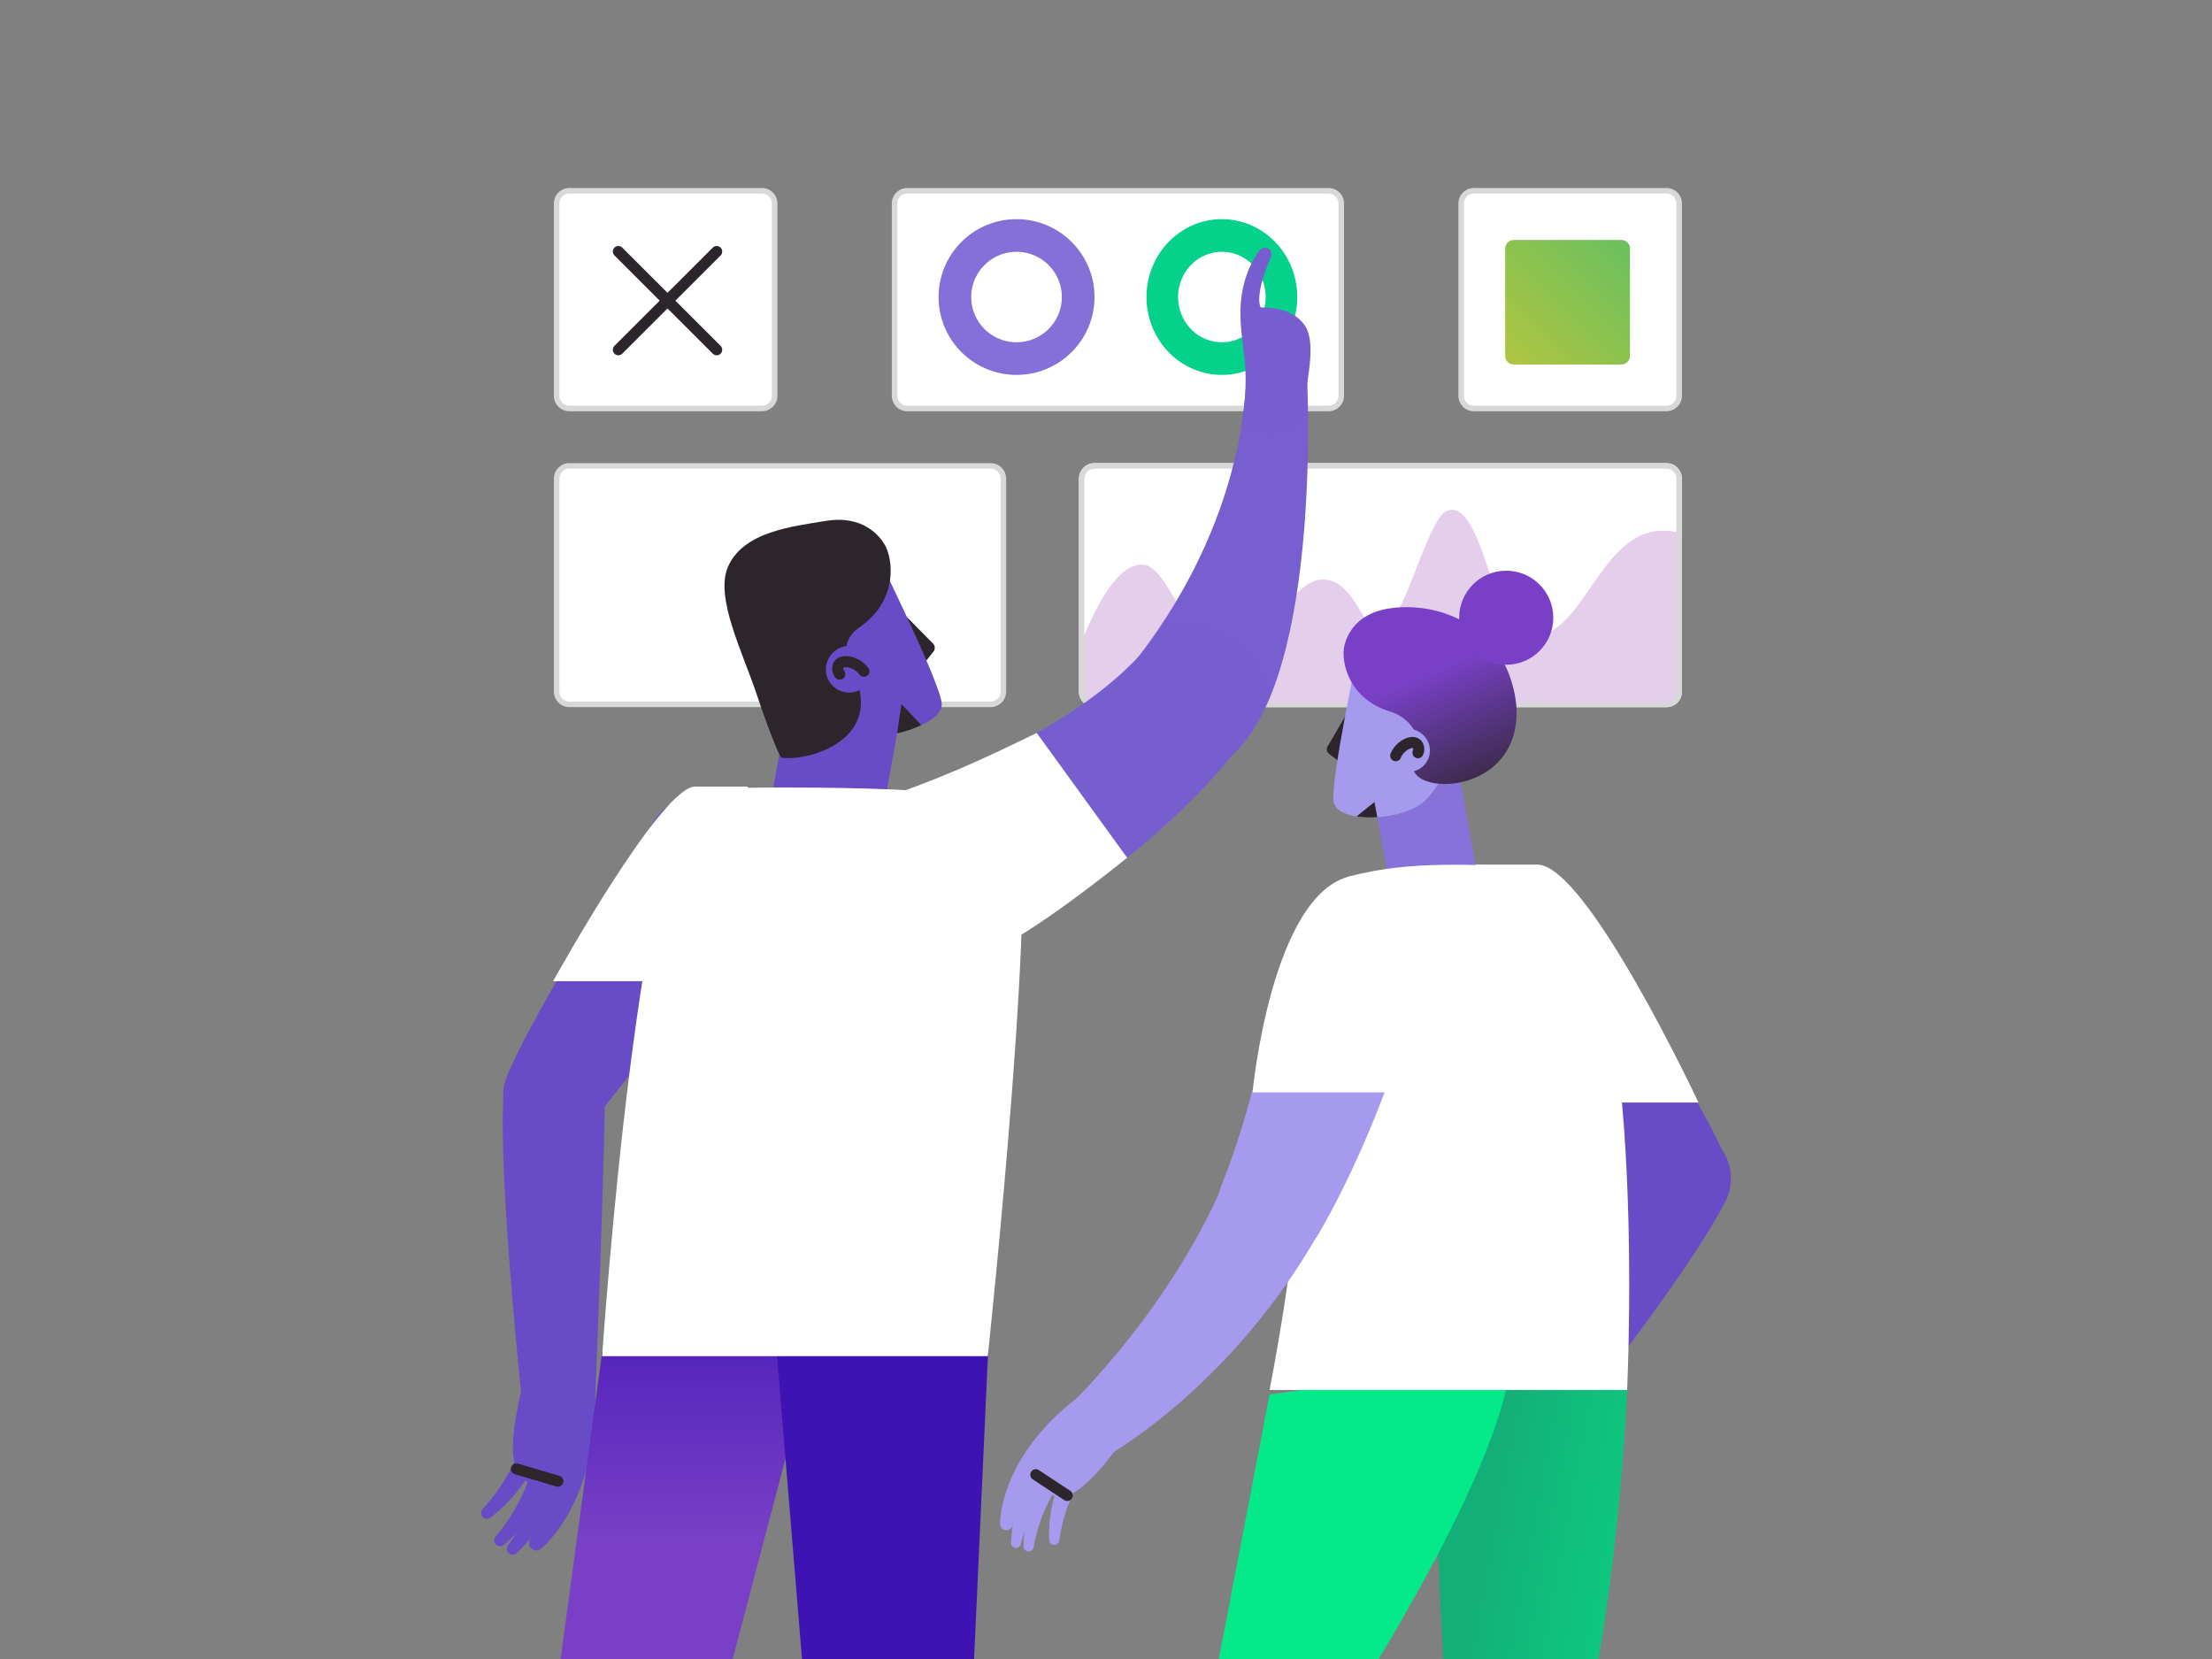
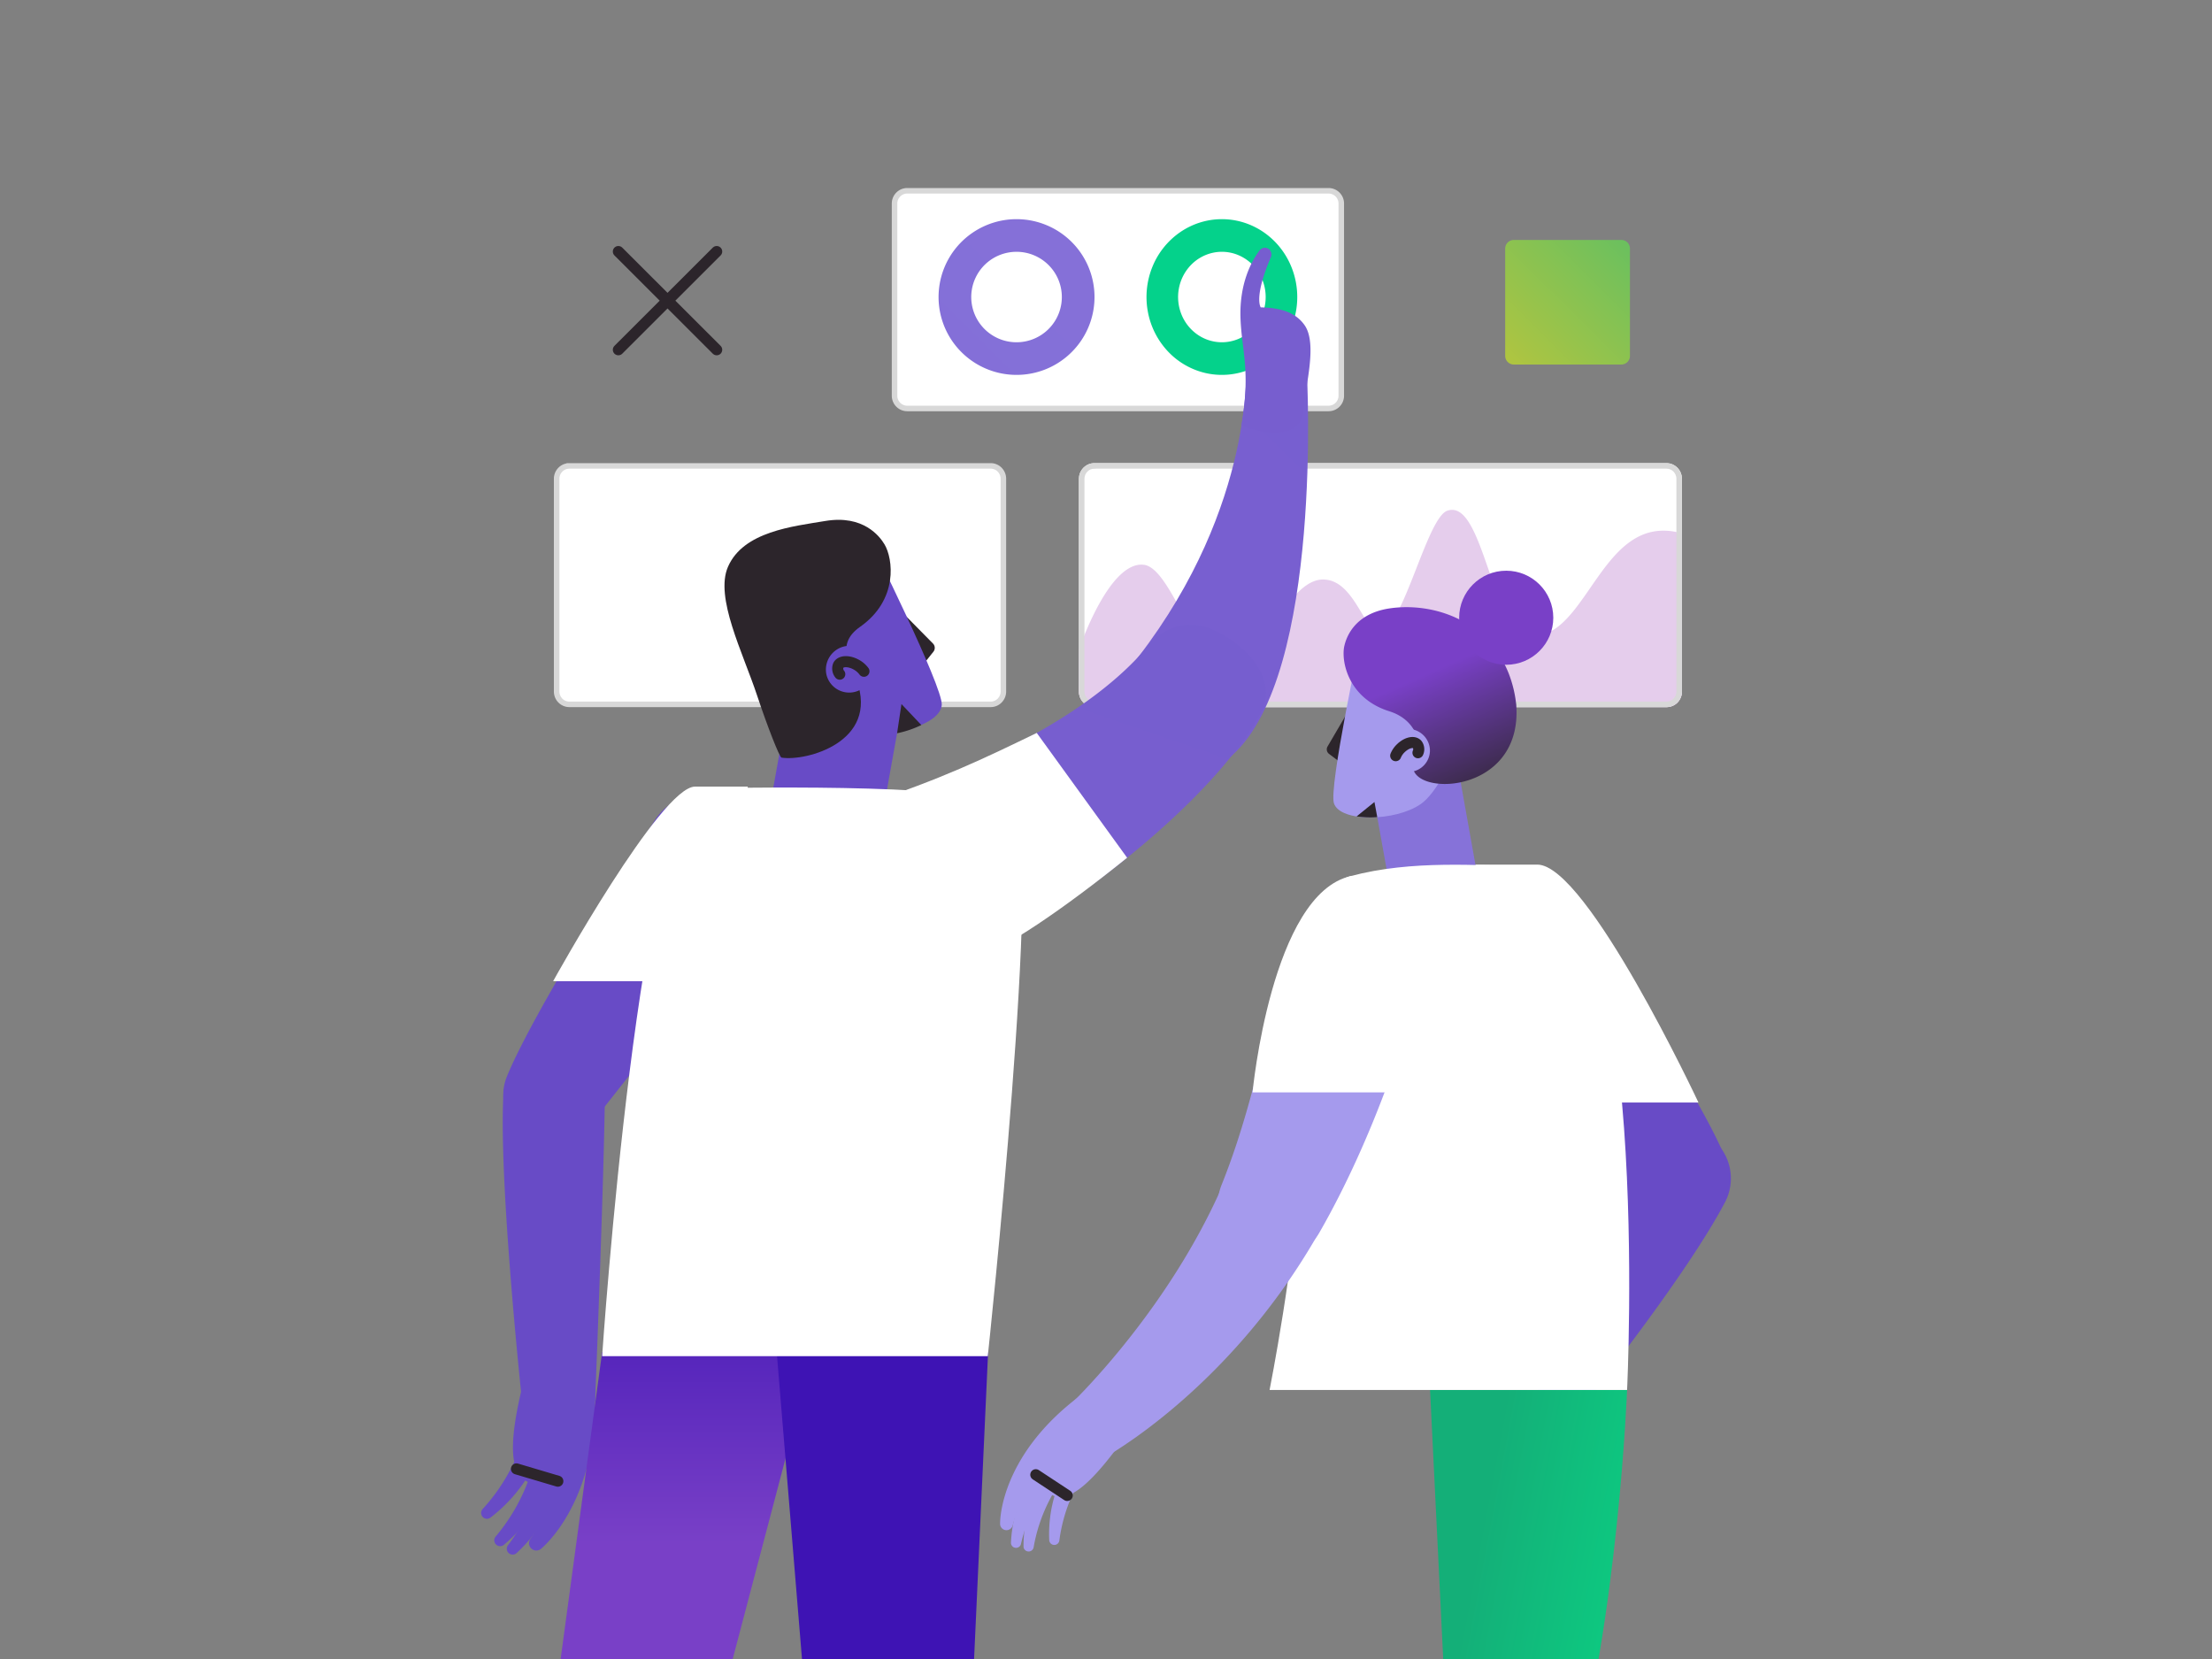
<svg xmlns="http://www.w3.org/2000/svg" viewBox="0 0 400 300" fill="none">
  <rect x="0" y="0" width="400" height="300" fill="#808080" stroke="none" />
  <g clip-path="url(#clip0)">
    <path d="M311.929 217.418c-7.599 14.416-27.638 39.139-27.638 39.139l-6.227-5.114s11.264-26.332 17.055-41.619a9.24 9.24 0 019.52-5.915 9.24 9.24 0 018.008 6.664 9.23 9.23 0 01-.718 6.845z" fill="url(#paint0_linear)" />
    <path d="M308.43 220.4a8.82 8.82 0 01-11.423-2.059c-8.841-11.058-28.688-32.6-29.335-37.284-.357-2.567 2.139-6.552 5.157-10.326a10.283 10.283 0 018.517-3.836 10.288 10.288 0 018.114 4.628c7.224 11.018 18.29 27.711 22.575 37.931a8.791 8.791 0 01-3.605 10.92v.026z" fill="url(#paint1_linear)" />
    <path d="M91.02 198.185c-.839 16.27 3.513 56.471 3.513 56.471l13.079-1.214s1.479-36.849 1.737-53.198c.145-9.125-3.302-10.795-9.046-10.828a9.246 9.246 0 00-9.283 8.769z" fill="url(#paint2_linear)" />
    <path d="M95.378 205.594a8.82 8.82 0 0011.396-2.197c8.708-11.163 32.92-41.091 33.514-45.782.324-2.567-2.218-6.532-5.282-10.26a10.282 10.282 0 00-3.838-2.891 10.307 10.307 0 00-9.33.57 10.293 10.293 0 00-3.457 3.337c-7.098 11.098-22.587 36.064-26.74 46.35a8.79 8.79 0 003.73 10.88l.007-.007z" fill="url(#paint3_linear)" />
-     <path d="M102.955 34.5h34.832a2.293 2.293 0 012.295 2.29v34.783a2.293 2.293 0 01-2.295 2.29h-34.832a2.293 2.293 0 01-2.295-2.29V36.79a2.293 2.293 0 012.295-2.291zM266.521 34.5h34.832a2.293 2.293 0 012.295 2.29v34.783a2.293 2.293 0 01-2.295 2.29h-34.832a2.292 2.292 0 01-2.294-2.29V36.79a2.292 2.292 0 012.294-2.291z" fill="#fff" stroke="#D8D8D8" />
    <path d="M293.187 43.387h-19.439a1.56 1.56 0 00-1.561 1.559v19.411c0 .86.699 1.559 1.561 1.559h19.439a1.56 1.56 0 001.561-1.559V44.946a1.56 1.56 0 00-1.561-1.559z" fill="url(#paint4_linear)" />
    <path d="M164.06 34.5h76.189a2.302 2.302 0 012.297 2.307v34.75a2.302 2.302 0 01-2.297 2.307H164.06a2.302 2.302 0 01-2.297-2.307v-34.75a2.302 2.302 0 012.297-2.307zM102.958 84.25h76.188c1.264 0 2.298 1.037 2.298 2.328v38.464c0 1.29-1.034 2.327-2.298 2.327h-76.188c-1.264 0-2.298-1.037-2.298-2.327V86.578c0-1.29 1.034-2.327 2.298-2.327z" fill="#fff" stroke="#D8D8D8" />
    <path d="M301.351 83.75h-103.45c-1.545 0-2.797 1.266-2.797 2.828v38.464c0 1.562 1.252 2.827 2.797 2.827h103.45c1.545 0 2.797-1.265 2.797-2.827V86.578c0-1.562-1.252-2.827-2.797-2.827z" fill="#fff" />
    <path d="M129.602 45.485l-17.784 17.764M111.818 45.485l17.784 17.764" stroke="#2C252B" stroke-width="2" stroke-miterlimit="10" stroke-linecap="round" />
    <path d="M195.133 117.412s5.363-16.011 11.691-15.283c5.135.568 9.404 18.623 15.918 18.623 4.942 0 9.833-15.959 16.497-15.959 5.821 0 7.38 9.788 10.398 9.337 4.119-.612 8.366-20.377 12.042-21.76 6.707-2.474 7.93 22.677 15.439 22.677 10.183 0 12.578-22.677 27.03-18.594v28.629c0 .739-.288 1.448-.802 1.971a2.714 2.714 0 01-1.937.816H197.843a2.714 2.714 0 01-1.937-.816 2.816 2.816 0 01-.802-1.971l.029-7.67z" fill="url(#paint5_linear)" />
    <path d="M183.823 39.632c-2.789 0-5.516.826-7.836 2.375a14.073 14.073 0 00-5.992 14.46 14.07 14.07 0 003.866 7.21 14.12 14.12 0 0015.374 3.038 14.096 14.096 0 006.323-5.196 14.067 14.067 0 00-1.772-17.77 14.11 14.11 0 00-9.963-4.117zm0 22.26a8.188 8.188 0 01-7.565-5.044 8.176 8.176 0 015.954-11.155 8.201 8.201 0 018.411 3.46 8.166 8.166 0 01.774 7.675 8.171 8.171 0 01-4.434 4.439 8.2 8.2 0 01-3.14.625z" fill="url(#paint6_linear)" />
    <path d="M220.955 39.632c-2.697 0-5.333.826-7.575 2.375a13.991 13.991 0 00-5.02 6.322 14.51 14.51 0 00-.772 8.138 14.235 14.235 0 003.736 7.21 13.502 13.502 0 006.985 3.848c2.645.54 5.386.259 7.877-.81a13.744 13.744 0 006.113-5.196 14.408 14.408 0 002.286-7.828c-.005-3.73-1.444-7.307-3.999-9.943-2.556-2.635-6.02-4.116-9.631-4.116zm0 22.26a7.74 7.74 0 01-4.397-1.377 8.132 8.132 0 01-2.916-3.668 8.428 8.428 0 01-.454-4.722 8.27 8.27 0 012.161-4.188 7.842 7.842 0 014.048-2.244 7.681 7.681 0 014.573.457 7.97 7.97 0 013.558 3.003 8.367 8.367 0 011.345 4.538 8.404 8.404 0 01-.597 3.136 8.185 8.185 0 01-1.715 2.661 7.9 7.9 0 01-2.571 1.779 7.698 7.698 0 01-3.035.625z" fill="#04D28B" />
    <path d="M197.901 84.25h103.45c1.264 0 2.297 1.037 2.297 2.328v38.464c0 1.291-1.033 2.327-2.297 2.327h-103.45c-1.264 0-2.297-1.036-2.297-2.327V86.578c0-1.29 1.033-2.327 2.297-2.327z" stroke="#D8D8D8" />
    <path d="M266.774 156.348h11.225c8.979 0 29.137 43.024 29.137 43.024h-27.731l-12.631-43.024z" fill="#fff" />
    <path d="M294.227 251.357s-1.558 40.815-10.161 71.548h-21.967l-3.499-71.548h35.627z" fill="url(#paint7_linear)" />
-     <path d="M229.582 252.169L215.802 324h18.144s36.856-53.252 39.312-77.921l-43.676 6.09z" fill="url(#paint8_linear)" />
    <path d="M252.308 165.915h16.209l-4.747-26.504h-16.216l4.754 26.504z" fill="url(#paint9_linear)" />
    <path d="M245.078 126.42l-5.018 8.577a1.027 1.027 0 00.258 1.32l3.05 2.302 1.71-12.199z" fill="#2C252B" />
    <path d="M246.095 115.263s-5.85 27.097-4.873 30.013c1.162 3.451 11.119 3.299 15.701.119 5.691-3.959 11.587-23.858 11.587-23.858l-22.415-6.274z" fill="url(#paint10_linear)" />
    <path d="M275.8 156.598c-8.511 0-20.303-1.174-31.6 1.835-8.405 2.236-7.428 25.876-8.947 51.291-1.122 18.804-5.671 41.62-5.671 41.62h64.646s4.674-94.746-18.428-94.746z" fill="#fff" />
    <path d="M274.189 127.488c0-.145-.033-.29-.053-.442a21.644 21.644 0 00-1.32-5.278c-3.889-9.785-13.866-12.872-21.492-11.757-6.378.937-7.85 5.219-8.207 6.723-.66 2.639.561 9.507 8.088 11.876 4.952 1.537 6.075 6.05 4.767 8.36-4.073 7.125 19.491 8.069 18.217-9.482z" fill="url(#paint11_linear)" />
    <path d="M258.574 135.545a3.888 3.888 0 01-2.235 3.678 3.9 3.9 0 01-4.261-.626 3.895 3.895 0 01-1.079-4.167 3.894 3.894 0 013.422-2.613 3.961 3.961 0 014.153 3.728z" fill="url(#paint12_linear)" />
    <path d="M256.414 136.118a1.486 1.486 0 00-.138-1.498c-.575-.66-1.889-.35-2.939.66a3.923 3.923 0 00-.95 1.372" stroke="#2C252B" stroke-width="2" stroke-miterlimit="10" stroke-linecap="round" />
    <path d="M249.053 147.77l-.509-2.744-3.229 2.606a16.64 16.64 0 003.738.138z" fill="#2C252B" />
    <path d="M272.373 120.211c4.7 0 8.511-3.808 8.511-8.505 0-4.697-3.811-8.504-8.511-8.504-4.701 0-8.511 3.807-8.511 8.504 0 4.697 3.81 8.505 8.511 8.505z" fill="url(#paint13_linear)" />
    <path d="M135.224 142.241h-9.534c-6.227 0-25.665 35.187-25.665 35.187h30.986l4.213-35.187z" fill="#fff" />
    <path d="M95.767 279.563a1.32 1.32 0 002.087.495c2.462-2.098 10.834-11.401 9.639-30.179 0 0-10.108-11.17-12.234-2.434-.911 3.754-3.744 13.948-1.875 18.177 1.452 3.299 3.3 2.388 6.523 3.134 0 0 1.076 2.19-4.014 9.547a1.318 1.318 0 00-.126 1.267v-.007z" fill="url(#paint14_linear)" />
    <path d="M102.231 263.893a28.084 28.084 0 01-8.841 16.97 1.048 1.048 0 01-1.281.072 1.05 1.05 0 01-.244-1.517 34.066 34.066 0 006.748-16.778l3.618 1.253z" fill="url(#paint15_linear)" />
    <path d="M100.758 262.884a28.078 28.078 0 01-9.672 16.494 1.045 1.045 0 01-1.281 0 1.036 1.036 0 01-.418-.724 1.052 1.052 0 01.246-.8 34.066 34.066 0 007.573-16.428l3.552 1.458z" fill="url(#paint16_linear)" />
    <path d="M99.002 258.357A28.087 28.087 0 0188.67 274.45a1.055 1.055 0 01-1.28-.04 1.05 1.05 0 01-.106-1.531 34.068 34.068 0 008.233-16.112l3.486 1.59z" fill="url(#paint17_linear)" />
    <path d="M93.39 265.622l7.487 2.223" stroke="#2C252B" stroke-width="2" stroke-miterlimit="10" stroke-linecap="round" />
    <path d="M108.887 244.509l-10.644 78.673h28.147l20.719-78.673h-38.222z" fill="url(#paint18_linear)" />
    <path d="M140.453 244.509l6.484 78.673h28.147l3.598-78.673h-38.229z" fill="url(#paint19_linear)" />
    <path d="M158.63 152.62h-20.62l5.157-28.74h20.613l-5.15 28.74z" fill="url(#paint20_linear)" />
    <path d="M161.133 108.685l7.579 7.686a1.117 1.117 0 01.086 1.471l-2.588 3.24-5.077-12.397z" fill="#2C252B" />
    <path d="M157.098 97.237s13.423 26.913 13.205 30.232c-.29 3.958-10.801 6.446-16.466 4.328-7.045-2.639-18.587-21.964-18.587-21.964l21.848-12.596z" fill="url(#paint21_linear)" />
    <path d="M127.783 142.492c9.243 0 50.179-.957 55.547 3.774 5.368 4.731-4.707 98.968-4.707 98.968h-69.737s6.933-102.742 18.897-102.742z" fill="#fff" />
    <path d="M131.639 102.502c2.78-6.406 11.773-7.317 17.603-8.293 6.893-1.148 9.838 2.784 10.702 4.222 1.532 2.541 2.582 10.003-4.41 14.918-4.622 3.233-1.598 7.02-.614 9.719 4.041 11.098-9.118 14.641-13.595 13.935-.37-.06-2.601-5.76-4.41-11.217-2.608-7.851-7.679-17.741-5.276-23.284z" fill="url(#paint22_linear)" />
    <path d="M149.426 121.893a4.225 4.225 0 107.662-3.2 4.226 4.226 0 00-4.301-1.827 4.308 4.308 0 00-3.361 5.027z" fill="url(#paint23_linear)" />
    <path d="M151.856 121.913a1.599 1.599 0 01-.258-1.61c.436-.824 1.895-.871 3.262-.105a4.25 4.25 0 011.367 1.187" stroke="#2C252B" stroke-width="2" stroke-miterlimit="10" stroke-linecap="round" />
    <path d="M162.222 132.595l.792-5.278 3.592 3.794a18.506 18.506 0 01-4.384 1.484z" fill="#2C252B" />
    <path d="M236.33 67.534s3.024 54.386-13.575 69.106c-8.973 7.957-24.12-8.498-16.929-17.814 21.3-27.659 19.517-53.364 19.517-53.364l10.987 2.072z" fill="url(#paint24_linear)" />
    <path d="M219.183 113.818a9.736 9.736 0 00-11.403 2.751c-5.447 6.697-18.758 18.395-49.586 28.411-12.386 4.024 8.901 29.274 18.653 26.846 9.752-2.428 41.431-24.88 51.143-42.958 3.275-6.09-2.74-12.438-8.807-15.05z" fill="url(#paint25_linear)" />
    <path d="M229.74 45.345a1.206 1.206 0 00-1.54-.416 1.22 1.22 0 00-.441.37c-1.406 1.873-3.644 5.872-3.439 12.173.191 5.938 1.894 9.534.151 19.516 0 0 11.033 4.513 11.363-3.523.139-3.457 2.457-11.282.073-14.667-1.855-2.64-4.952-3.134-7.923-3.22 0 0-1.321-1.735 1.835-9.072a1.2 1.2 0 00-.112-1.154l.033-.007z" fill="url(#paint26_linear)" />
    <path d="M156.471 145.395c-12.908 4.196 9.277 30.509 19.438 27.975 5.282-1.319 16.659-9.191 27.91-18.263l-16.342-22.571c-9.389 4.552-17.384 8.432-31.006 12.859z" fill="#fff" />
    <path d="M225.435 226.582a9.838 9.838 0 01-4.522-12.345c7.441-18.474 9.547-38.518 14.34-47.504 6.339-11.877 24.47-5.51 21.987 7.726-1.981 10.715-8.96 31.557-18.626 48.382a9.85 9.85 0 01-13.205 3.754l.026-.013z" fill="url(#paint27_linear)" />
    <path d="M238.152 223.501c-16.203 28.12-38.652 40.201-38.652 40.201l-6.292-9.389s17.464-16.376 27.731-39.627a9.668 9.668 0 016.083-5.348 9.682 9.682 0 018.02 1.152 9.699 9.699 0 013.11 13.011z" fill="url(#paint28_linear)" />
    <path d="M182.347 276.654a1.154 1.154 0 01-1.034-.177 1.15 1.15 0 01-.465-.938c0-2.818 1.538-13.612 14.737-23.344 0 0 13.119.482 8.484 6.79-1.981 2.711-7.21 10.312-11.079 11.44-3.011.878-3.453-.864-5.744-2.593 0 0-2.067.508-4.12 8.023a1.158 1.158 0 01-.773.792l-.006.007z" fill="url(#paint29_linear)" />
    <path d="M189.18 263.57a24.461 24.461 0 00-6.365 15.399.921.921 0 00.177.562.924.924 0 001.475.008.933.933 0 00.158-.332 29.67 29.67 0 017.421-13.908l-2.866-1.729z" fill="url(#paint30_linear)" />
    <path d="M190.679 263.979a24.447 24.447 0 00-5.592 15.697.903.903 0 00.713.857.914.914 0 001.115-.739 29.69 29.69 0 016.722-14.258l-2.958-1.557z" fill="url(#paint31_linear)" />
    <path d="M194.687 262.613a24.451 24.451 0 00-4.952 15.914.912.912 0 00.746.832.932.932 0 00.711-.159.904.904 0 00.372-.626 29.682 29.682 0 016.14-14.516l-3.017-1.445z" fill="url(#paint32_linear)" />
    <path d="M192.99 270.425l-5.685-3.747" stroke="#2C252B" stroke-width="2" stroke-miterlimit="10" stroke-linecap="round" />
    <path d="M257.081 163.381s4.14 11.058-5.064 34.157h-25.519s3.407-35.892 17.755-39.105c.013 0 12.261 1.794 12.828 4.948z" fill="#fff" />
  </g>
  <defs>
    <linearGradient id="paint0_linear" x1="317432" y1="14923.5" x2="319762" y2="18381.9" gradientUnits="userSpaceOnUse">
      <stop stop-color="#684BC6" />
      <stop offset="1" stop-color="#A59AED" />
    </linearGradient>
    <linearGradient id="paint1_linear" x1="375306" y1="35410" x2="375284" y2="39763.9" gradientUnits="userSpaceOnUse">
      <stop stop-color="#684BC6" />
      <stop offset="1" stop-color="#A59AED" />
    </linearGradient>
    <linearGradient id="paint2_linear" x1="2464.76" y1="19737.3" x2="-1096.05" y2="22499.6" gradientUnits="userSpaceOnUse">
      <stop stop-color="#684BC6" />
      <stop offset="1" stop-color="#A59AED" />
    </linearGradient>
    <linearGradient id="paint3_linear" x1="6576.99" y1="18273.5" x2="3450.81" y2="24968.9" gradientUnits="userSpaceOnUse">
      <stop stop-color="#684BC6" />
      <stop offset="1" stop-color="#A59AED" />
    </linearGradient>
    <linearGradient id="paint4_linear" x1="304.17" y1="33.978" x2="256.353" y2="81.863" gradientUnits="userSpaceOnUse">
      <stop stop-color="#4BBE6C" />
      <stop offset=".59" stop-color="#A5C445" />
      <stop offset="1" stop-color="#E6C929" />
    </linearGradient>
    <linearGradient id="paint5_linear" x1="34045.7" y1="9842.32" x2="34045.7" y2="8094.48" gradientUnits="userSpaceOnUse">
      <stop stop-color="#F3F5F9" />
      <stop offset=".19" stop-color="#D6E1F4" />
      <stop offset=".38" stop-color="#C2D3F0" />
      <stop offset=".5" stop-color="#BACEEF" />
      <stop offset=".72" stop-color="#CBCEEE" />
      <stop offset=".99" stop-color="#E5CDEC" />
    </linearGradient>
    <linearGradient id="paint6_linear" x1="4602.65" y1="5840.19" x2="6074.05" y2="4366.68" gradientUnits="userSpaceOnUse">
      <stop stop-color="#684BC6" />
      <stop offset="1" stop-color="#A59AED" />
    </linearGradient>
    <linearGradient id="paint7_linear" x1="266.246" y1="284.881" x2="326.082" y2="296.113" gradientUnits="userSpaceOnUse">
      <stop stop-color="#14AF78" />
      <stop offset="1" stop-color="#04EA8B" />
    </linearGradient>
    <linearGradient id="paint8_linear" x1="20742.4" y1="42284.5" x2="16328.1" y2="39727.2" gradientUnits="userSpaceOnUse">
      <stop stop-color="#14AF78" />
      <stop offset="1" stop-color="#04EA8B" />
    </linearGradient>
    <linearGradient id="paint9_linear" x1="-21858.9" y1="11451.2" x2="-22464.4" y2="10179.2" gradientUnits="userSpaceOnUse">
      <stop stop-color="#684BC6" />
      <stop offset="1" stop-color="#A59AED" />
    </linearGradient>
    <linearGradient id="paint10_linear" x1="-26348.7" y1="26535.4" x2="-27060.6" y2="25197.6" gradientUnits="userSpaceOnUse">
      <stop stop-color="#684BC6" />
      <stop offset="1" stop-color="#A59AED" />
    </linearGradient>
    <linearGradient id="paint11_linear" x1="269.039" y1="146.391" x2="258.21" y2="121.716" gradientUnits="userSpaceOnUse">
      <stop stop-color="#2C252B" />
      <stop offset=".58" stop-color="#583585" />
      <stop offset="1" stop-color="#7940C7" />
    </linearGradient>
    <linearGradient id="paint12_linear" x1="-6730.34" y1="6315.17" x2="-6884.57" y2="5977.27" gradientUnits="userSpaceOnUse">
      <stop stop-color="#684BC6" />
      <stop offset="1" stop-color="#A59AED" />
    </linearGradient>
    <linearGradient id="paint13_linear" x1="6545.3" y1="4875.01" x2="6265.97" y2="4239.05" gradientUnits="userSpaceOnUse">
      <stop stop-color="#2C252B" />
      <stop offset=".58" stop-color="#583585" />
      <stop offset="1" stop-color="#7940C7" />
    </linearGradient>
    <linearGradient id="paint14_linear" x1="158461" y1="-3008.93" x2="161134" y2="1034.94" gradientUnits="userSpaceOnUse">
      <stop stop-color="#684BC6" />
      <stop offset="1" stop-color="#A59AED" />
    </linearGradient>
    <linearGradient id="paint15_linear" x1="107056" y1="8530.48" x2="108263" y2="11249.1" gradientUnits="userSpaceOnUse">
      <stop stop-color="#684BC6" />
      <stop offset="1" stop-color="#A59AED" />
    </linearGradient>
    <linearGradient id="paint16_linear" x1="114655" y1="11728.3" x2="115767" y2="14561.7" gradientUnits="userSpaceOnUse">
      <stop stop-color="#684BC6" />
      <stop offset="1" stop-color="#A59AED" />
    </linearGradient>
    <linearGradient id="paint17_linear" x1="120648" y1="14321.4" x2="121674" y2="17227" gradientUnits="userSpaceOnUse">
      <stop stop-color="#684BC6" />
      <stop offset="1" stop-color="#A59AED" />
    </linearGradient>
    <linearGradient id="paint18_linear" x1="122.673" y1="220.618" x2="122.673" y2="279.187" gradientUnits="userSpaceOnUse">
      <stop stop-color="#3E13B4" />
      <stop offset="1" stop-color="#7940C7" />
    </linearGradient>
    <linearGradient id="paint19_linear" x1="7007.53" y1="31982.1" x2="7007.53" y2="38965.9" gradientUnits="userSpaceOnUse">
      <stop stop-color="#3E13B4" />
      <stop offset="1" stop-color="#7940C7" />
    </linearGradient>
    <linearGradient id="paint20_linear" x1="316345" y1="12190" x2="317020" y2="10582.3" gradientUnits="userSpaceOnUse">
      <stop stop-color="#684BC6" />
      <stop offset="1" stop-color="#A59AED" />
    </linearGradient>
    <linearGradient id="paint21_linear" x1="433519" y1="-30641.1" x2="433847" y2="-32431.3" gradientUnits="userSpaceOnUse">
      <stop stop-color="#684BC6" />
      <stop offset="1" stop-color="#A59AED" />
    </linearGradient>
    <linearGradient id="paint22_linear" x1="335868" y1="-17995" x2="336370" y2="-19987.9" gradientUnits="userSpaceOnUse">
      <stop stop-color="#2C252B" />
      <stop offset=".58" stop-color="#583585" />
      <stop offset="1" stop-color="#7940C7" />
    </linearGradient>
    <linearGradient id="paint23_linear" x1="98026.2" y1="-6681.43" x2="98103.7" y2="-7109.94" gradientUnits="userSpaceOnUse">
      <stop stop-color="#684BC6" />
      <stop offset="1" stop-color="#A59AED" />
    </linearGradient>
    <linearGradient id="paint24_linear" x1="11027" y1="7366.36" x2="4726.22" y2="13851.5" gradientUnits="userSpaceOnUse">
      <stop stop-color="#684BC6" />
      <stop offset="1" stop-color="#A59AED" />
    </linearGradient>
    <linearGradient id="paint25_linear" x1="23056.2" y1="5690.01" x2="20147.2" y2="14194.2" gradientUnits="userSpaceOnUse">
      <stop stop-color="#684BC6" />
      <stop offset="1" stop-color="#A59AED" />
    </linearGradient>
    <linearGradient id="paint26_linear" x1="4221.57" y1="3323.17" x2="1551.23" y2="5664.42" gradientUnits="userSpaceOnUse">
      <stop stop-color="#684BC6" />
      <stop offset="1" stop-color="#A59AED" />
    </linearGradient>
    <linearGradient id="paint27_linear" x1="404039" y1="24522" x2="400282" y2="29205.3" gradientUnits="userSpaceOnUse">
      <stop stop-color="#684BC6" />
      <stop offset="1" stop-color="#A59AED" />
    </linearGradient>
    <linearGradient id="paint28_linear" x1="501732" y1="42821.1" x2="499144" y2="47457.8" gradientUnits="userSpaceOnUse">
      <stop stop-color="#684BC6" />
      <stop offset="1" stop-color="#A59AED" />
    </linearGradient>
    <linearGradient id="paint29_linear" x1="210769" y1="-159510" x2="211816" y2="-156703" gradientUnits="userSpaceOnUse">
      <stop stop-color="#684BC6" />
      <stop offset="1" stop-color="#A59AED" />
    </linearGradient>
    <linearGradient id="paint30_linear" x1="121738" y1="-45144.6" x2="121897" y2="-43849.1" gradientUnits="userSpaceOnUse">
      <stop stop-color="#684BC6" />
      <stop offset="1" stop-color="#A59AED" />
    </linearGradient>
    <linearGradient id="paint31_linear" x1="121696" y1="-38848.5" x2="121807" y2="-37629.1" gradientUnits="userSpaceOnUse">
      <stop stop-color="#684BC6" />
      <stop offset="1" stop-color="#A59AED" />
    </linearGradient>
    <linearGradient id="paint32_linear" x1="117388" y1="-52317" x2="117741" y2="-51212.6" gradientUnits="userSpaceOnUse">
      <stop stop-color="#684BC6" />
      <stop offset="1" stop-color="#A59AED" />
    </linearGradient>
    <clipPath id="clip0">
      <path fill="#fff" d="M0 0h400v300H0z" />
    </clipPath>
  </defs>
</svg>